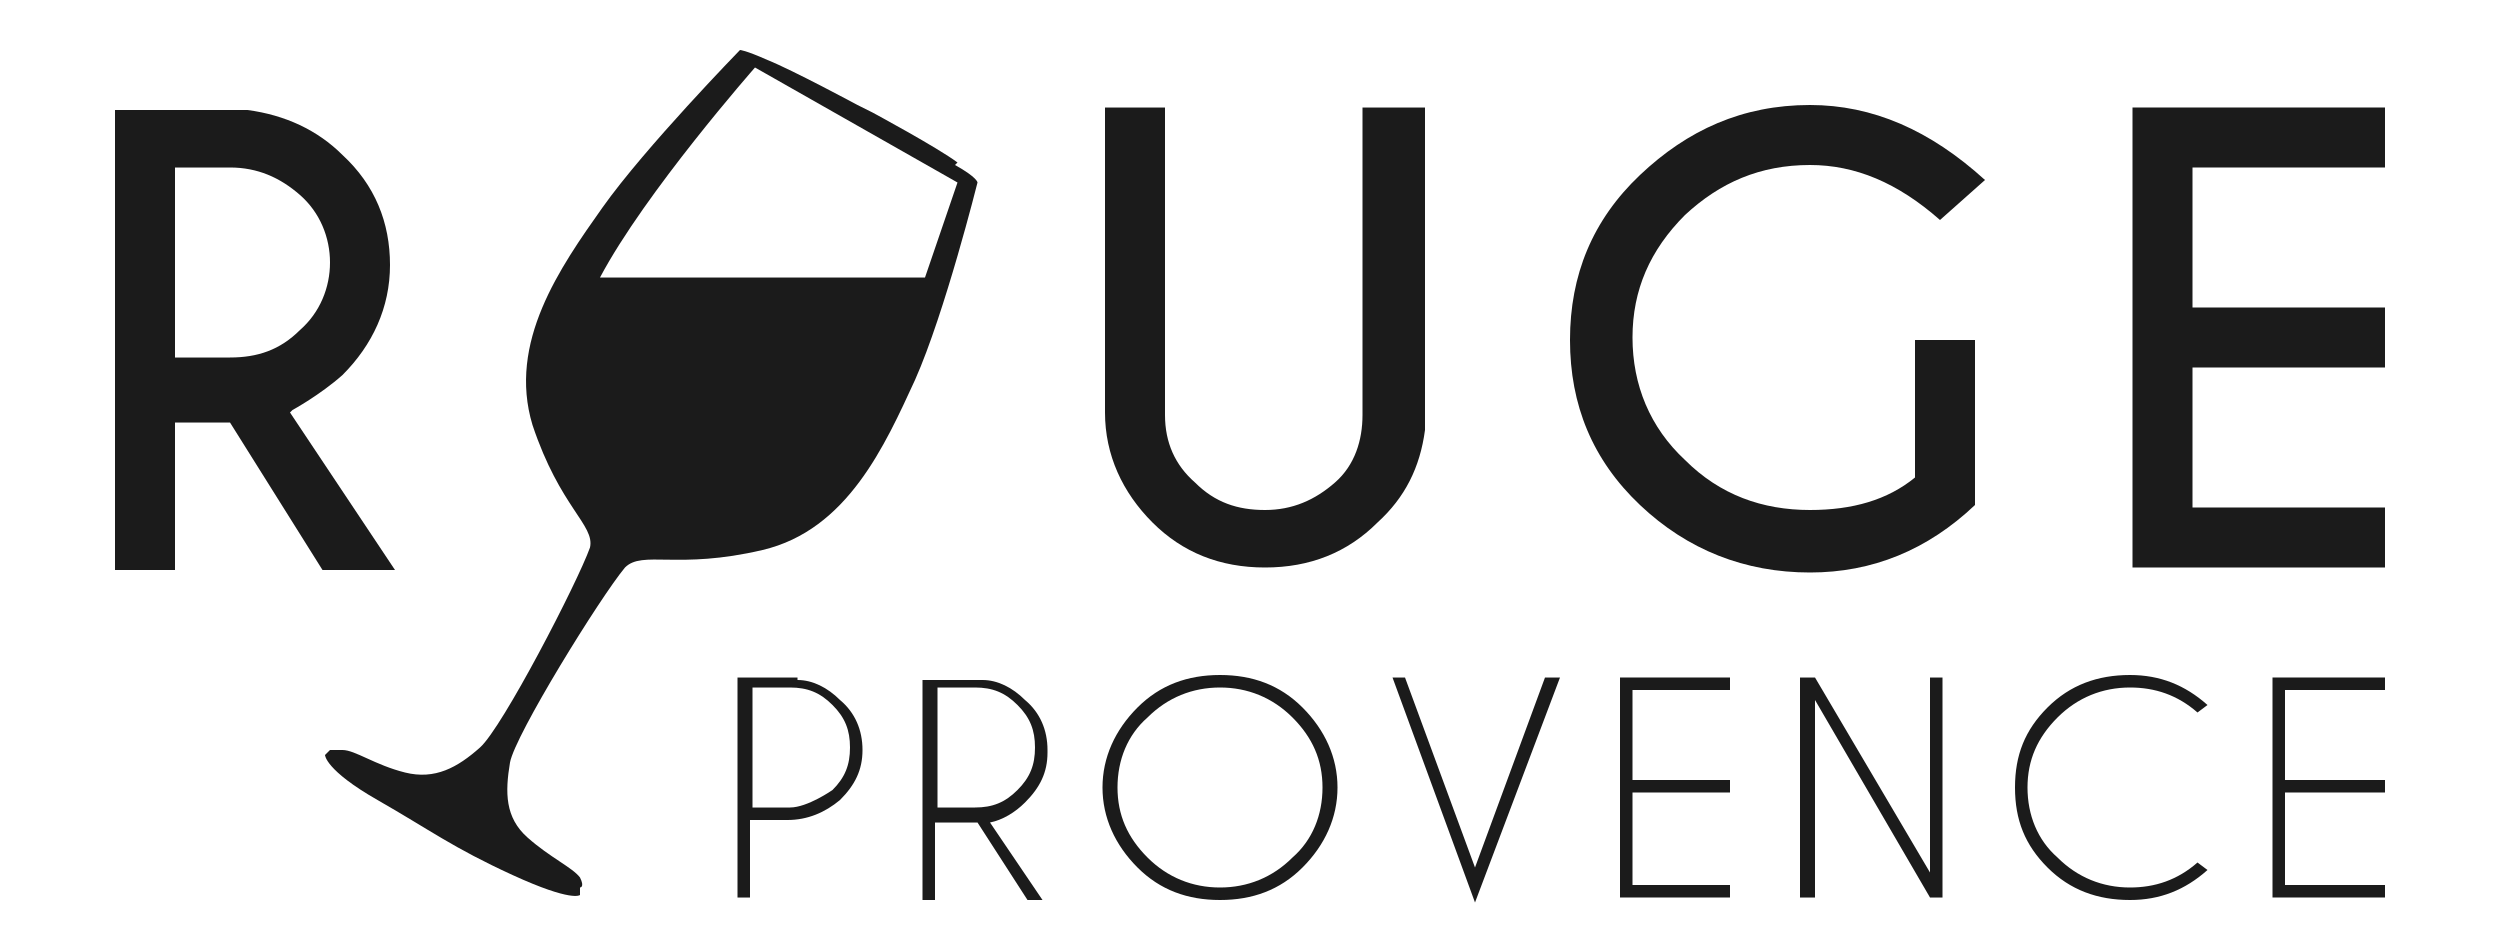
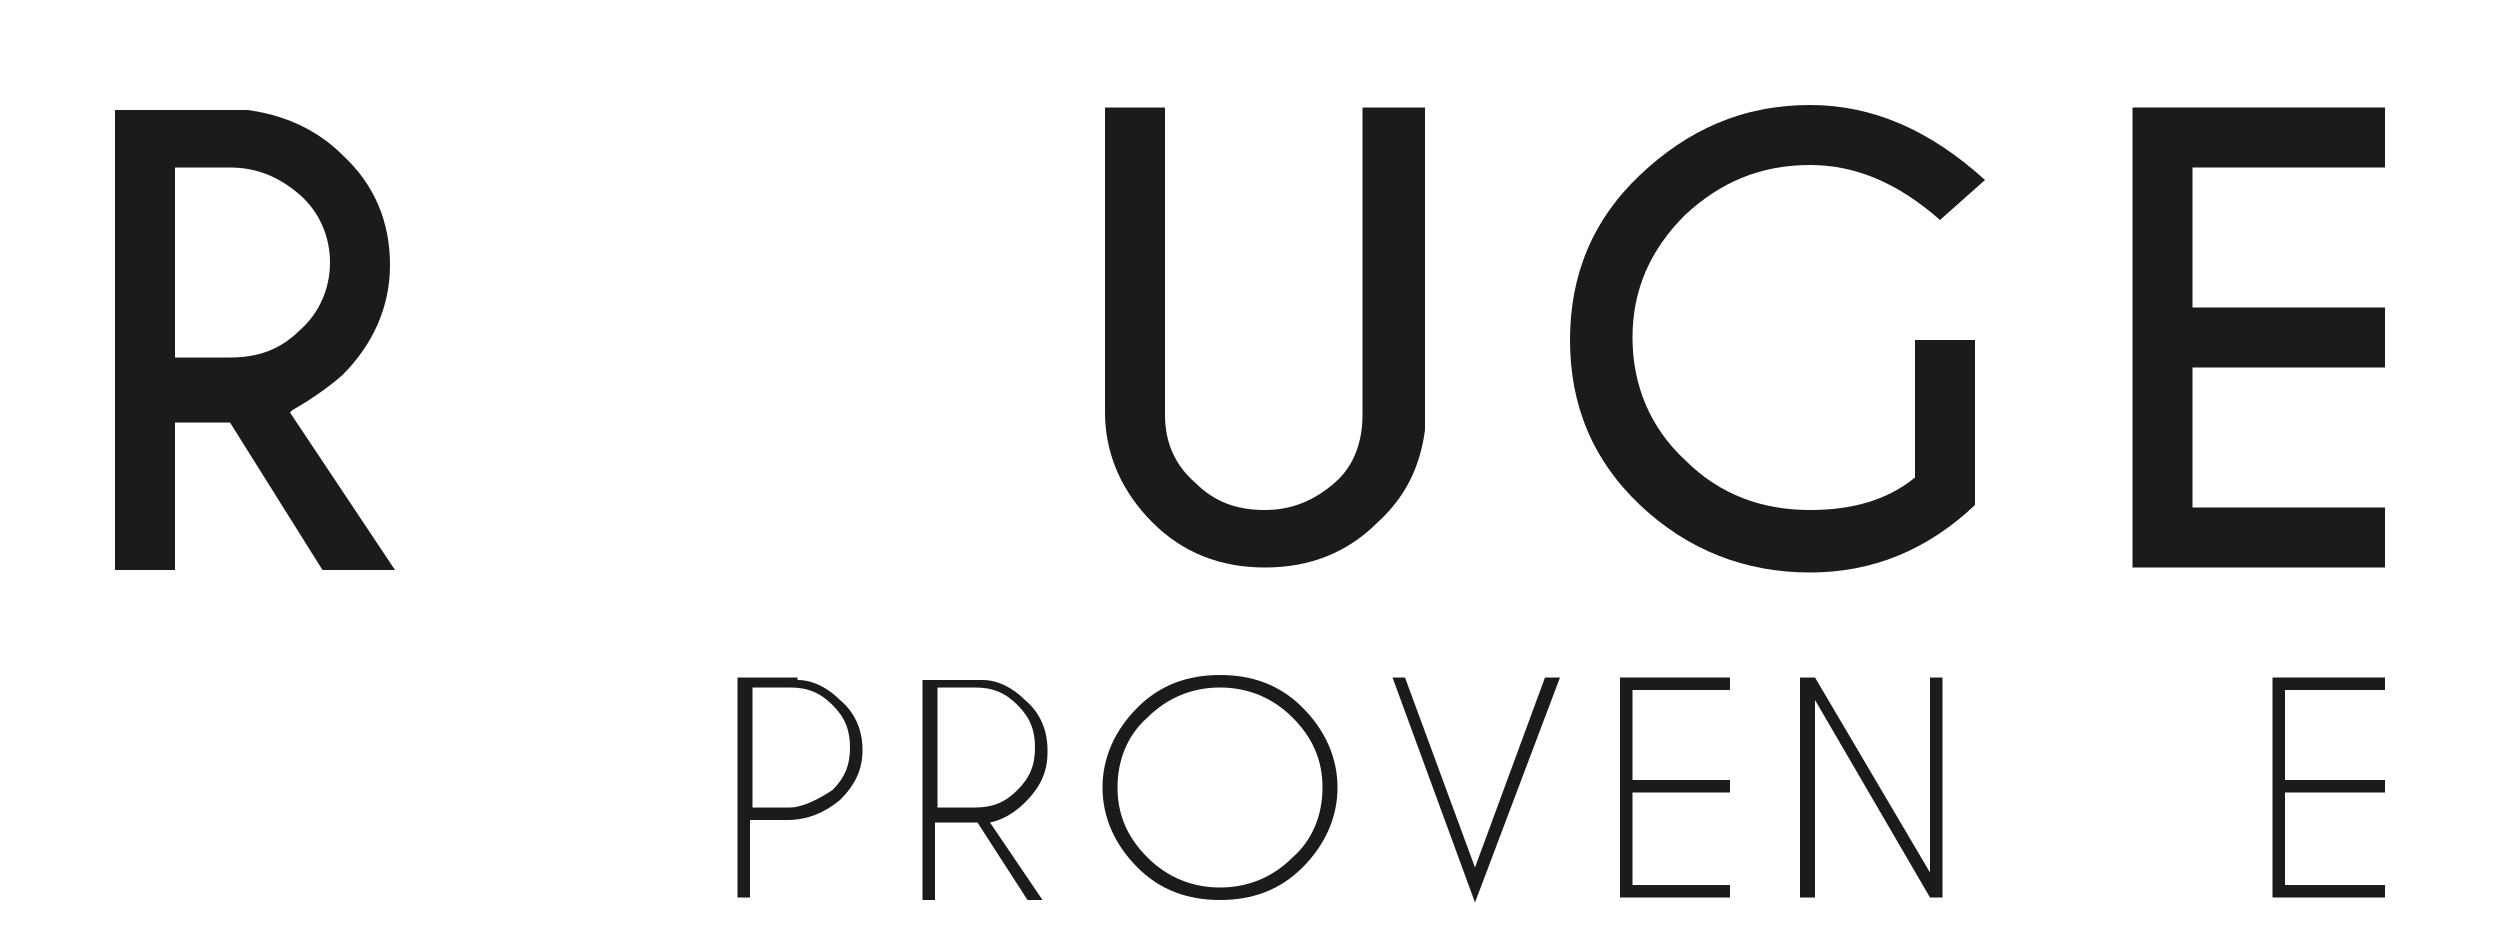
<svg xmlns="http://www.w3.org/2000/svg" id="Calque_1" data-name="Calque 1" viewBox="0 0 10 3.81">
  <defs>
    <style>
      .cls-1 {
        fill: #1b1b1b;
      }
    </style>
  </defs>
  <path class="cls-1" d="M3.19,2.71h-.24v.88h.05v-.31h.15c.08,0,.15-.03.21-.08.06-.06.09-.12.09-.2s-.03-.15-.09-.2c-.05-.05-.11-.08-.17-.08M3.33,3.16s-.1.07-.17.07h-.15v-.48h.15c.07,0,.12.02.17.07.05.05.07.1.07.17s-.02.12-.07.17" />
  <path class="cls-1" d="M4.19,3c0-.08-.03-.15-.09-.2-.05-.05-.11-.08-.17-.08h-.24v.88h.05v-.31h.15s.01,0,.02,0l.2.31h.06l-.21-.31c.05-.01.1-.04.14-.08.06-.06.09-.12.09-.2M3.9,3.23h-.15v-.48h.15c.07,0,.12.02.17.07.05.05.07.1.07.17s-.02.12-.07.17c-.05.05-.1.07-.17.07" />
  <path class="cls-1" d="M5.21,2.83c-.09-.09-.2-.13-.33-.13s-.24.04-.33.13c-.09.09-.14.2-.14.32s.05.23.14.32c.09.09.2.13.33.13s.24-.04.33-.13c.09-.09.14-.2.14-.32s-.05-.23-.14-.32M5.17,3.43c-.08.08-.18.12-.29.12s-.21-.04-.29-.12c-.08-.08-.12-.17-.12-.28s.04-.21.12-.28c.08-.08.18-.12.29-.12s.21.04.29.12c.08.08.12.17.12.28s-.04.21-.12.28" />
  <polygon class="cls-1" points="5.62 2.71 5.9 3.47 6.18 2.71 6.24 2.71 5.9 3.61 5.57 2.71 5.62 2.71" />
  <polygon class="cls-1" points="6.92 2.71 6.92 2.76 6.53 2.76 6.53 3.12 6.92 3.12 6.92 3.17 6.53 3.17 6.53 3.54 6.92 3.54 6.92 3.59 6.48 3.59 6.48 2.71 6.92 2.71" />
  <polygon class="cls-1" points="7.2 2.71 7.26 2.71 7.72 3.49 7.72 2.71 7.77 2.71 7.77 3.59 7.72 3.59 7.26 2.8 7.26 3.59 7.2 3.59 7.2 2.71" />
-   <path class="cls-1" d="M8.79,3.45l.04.03c-.09.08-.19.12-.31.12-.13,0-.24-.04-.33-.13-.09-.09-.13-.19-.13-.32s.04-.23.13-.32c.09-.09.2-.13.33-.13.12,0,.22.04.31.12l-.04.03c-.08-.07-.17-.1-.27-.1-.11,0-.21.04-.29.12-.08.08-.12.17-.12.28s.04.21.12.28c.08.08.18.12.29.12.1,0,.19-.03.27-.1" />
  <polygon class="cls-1" points="9.54 2.71 9.54 2.76 9.14 2.76 9.14 3.12 9.54 3.12 9.54 3.17 9.14 3.17 9.14 3.54 9.54 3.54 9.54 3.59 9.09 3.59 9.09 2.71 9.54 2.71" />
  <path class="cls-1" d="M1.17,1.64s.11-.06.2-.14c.12-.12.19-.27.19-.44s-.06-.32-.19-.44c-.1-.1-.23-.16-.38-.18H.46v1.84h.24v-.59h.22l.37.59h.29l-.42-.63ZM.7,1.44v-.77h.22c.11,0,.2.04.28.11.08.07.12.17.12.27s-.04.2-.12.27c-.08.08-.17.11-.28.11h-.22Z" />
  <path class="cls-1" d="M5.46.43h.24v1.29c-.02.15-.08.27-.19.37-.12.12-.27.18-.45.18s-.33-.06-.45-.18c-.12-.12-.19-.27-.19-.44V.43h.24v1.23c0,.11.04.2.12.27.08.08.17.11.28.11s.2-.04.28-.11c.08-.07.11-.17.11-.27V.43Z" />
  <path class="cls-1" d="M7.9,2.02c-.19.18-.41.27-.66.27-.26,0-.49-.09-.68-.27-.19-.18-.28-.4-.28-.66s.09-.48.28-.66c.19-.18.41-.28.68-.28.25,0,.48.1.7.3l-.18.16c-.17-.15-.34-.22-.52-.22-.2,0-.36.07-.5.2-.14.14-.21.3-.21.49s.07.36.21.49c.14.14.31.2.5.2.17,0,.31-.04.42-.13v-.55h.24v.65Z" />
  <polygon class="cls-1" points="9.54 .43 9.54 .67 8.77 .67 8.77 1.23 9.54 1.23 9.54 1.47 8.77 1.47 8.77 2.03 9.54 2.03 9.54 2.27 8.53 2.27 8.53 .43 9.54 .43" />
-   <path class="cls-1" d="M3.83.65c-.08-.06-.34-.2-.34-.2l-.06-.03s-.26-.14-.36-.18c-.09-.04-.11-.04-.11-.04,0,0-.38.39-.55.63-.17.24-.38.54-.28.87.11.33.25.4.23.49h0c-.05.14-.35.72-.44.8-.09.08-.18.13-.3.1-.12-.03-.2-.09-.25-.09s-.05,0-.05,0l-.02.02s0,.06.21.18.3.19.54.3c.24.11.27.08.27.08v-.03s.02,0,0-.04c-.03-.04-.12-.08-.21-.16-.09-.08-.09-.18-.07-.3.02-.11.36-.66.46-.78h0c.07-.07.21.01.55-.07.34-.08.49-.42.61-.68.12-.27.25-.79.25-.79,0,0,0-.02-.09-.07M3.7,1.11h-1.3c.18-.34.62-.84.62-.84l.81.46-.13.38Z" />
</svg>